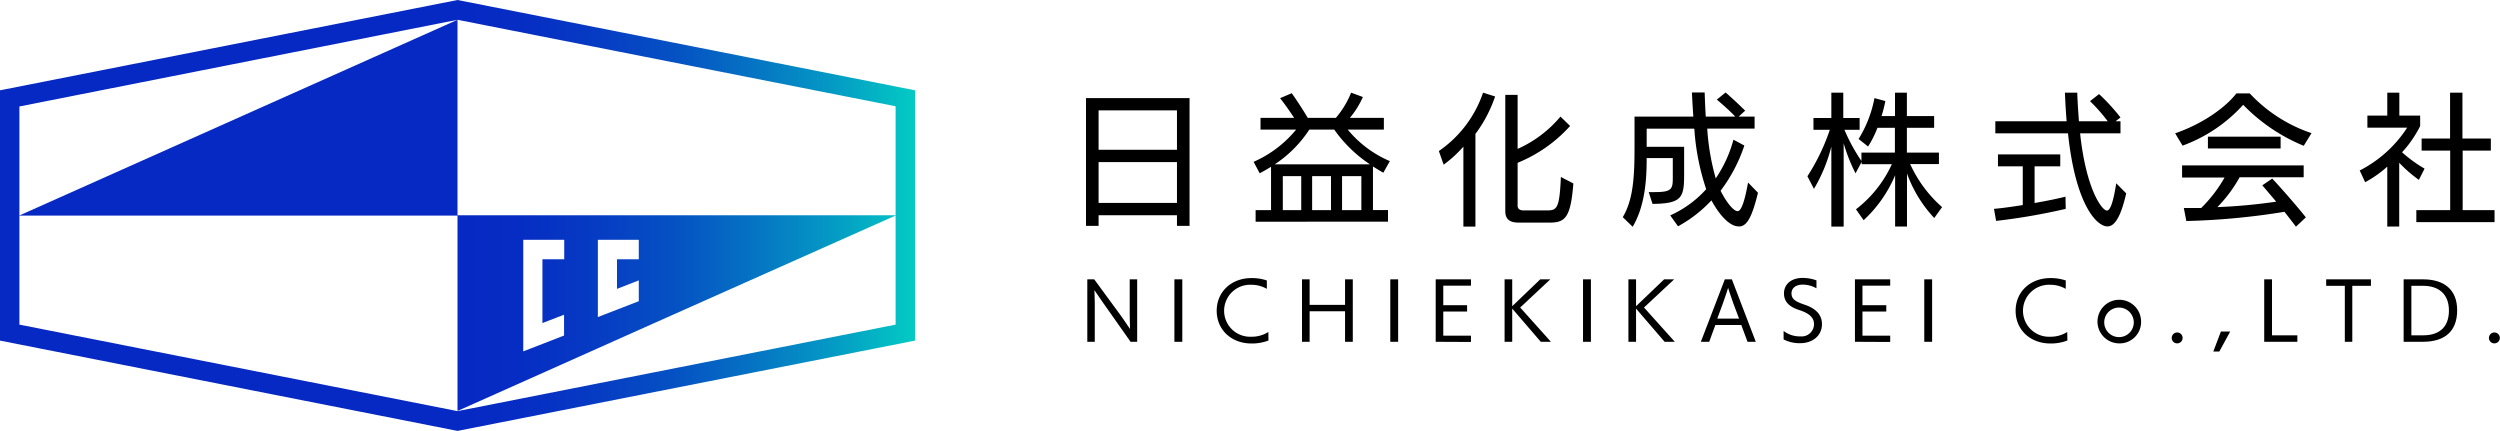
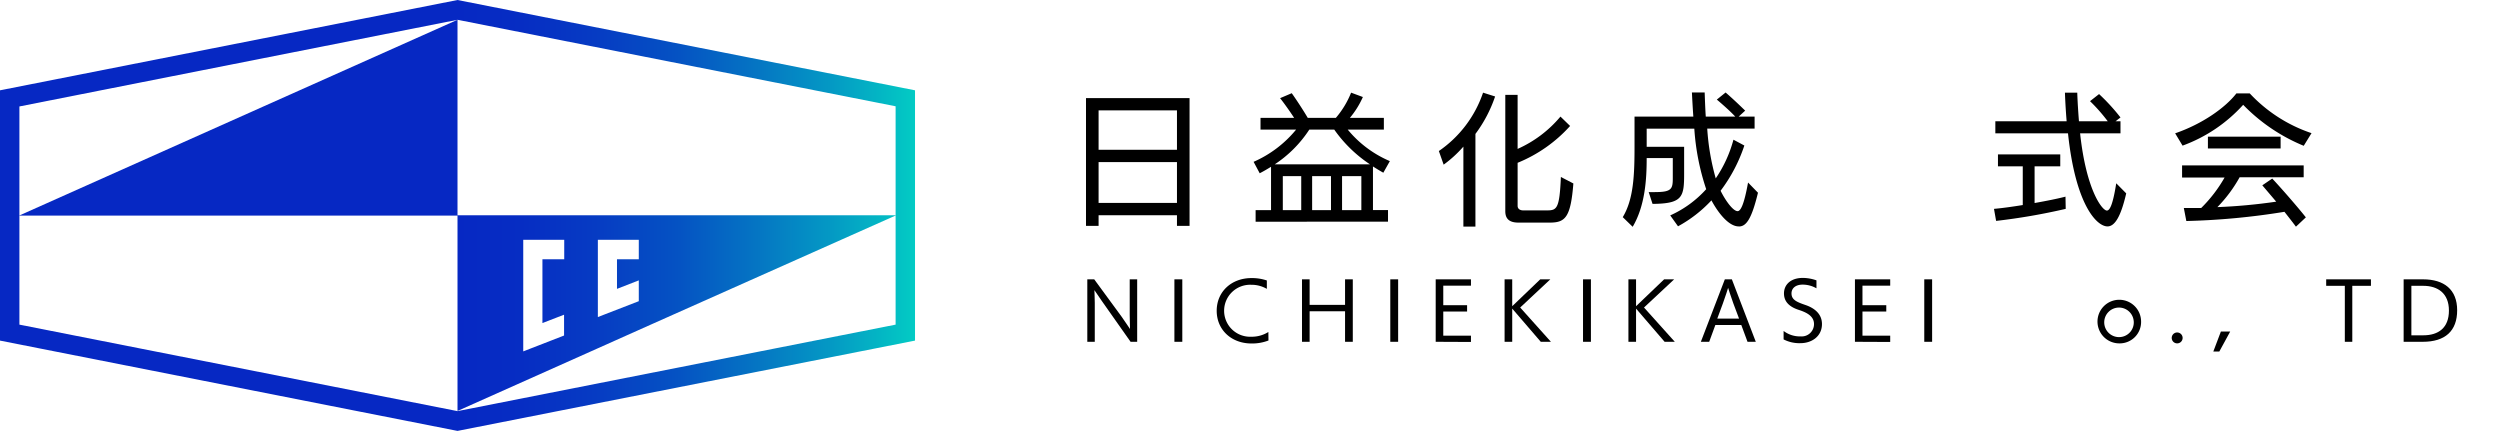
<svg xmlns="http://www.w3.org/2000/svg" viewBox="0 0 458.68 79.06">
  <defs>
    <style>.cls-1{fill:url(#新規グラデーションスウォッチ_3);}</style>
    <linearGradient id="新規グラデーションスウォッチ_3" y1="39.53" x2="167.88" y2="39.53" gradientUnits="userSpaceOnUse">
      <stop offset="0.5" stop-color="#0628c3" />
      <stop offset="0.57" stop-color="#062dc3" />
      <stop offset="0.65" stop-color="#063bc3" />
      <stop offset="0.74" stop-color="#0552c3" />
      <stop offset="0.82" stop-color="#0572c3" />
      <stop offset="0.91" stop-color="#049ac4" />
      <stop offset="1" stop-color="#03cbc4" />
    </linearGradient>
  </defs>
  <title>Asset 1</title>
  <g id="Layer_2" data-name="Layer 2">
    <g id="レイヤー_1" data-name="レイヤー 1">
      <path d="M215.94,41.44V39.49H201.56v1.95h-2.31V18h19V41.44Zm0-21.19H201.56v7.23h14.38Zm0,9.49H201.56v7.49h14.38Z" />
      <path d="M230.37,40.68V38.55h2.83V30.6c-.67.41-1.37.83-2.08,1.19L230,29.69a20.91,20.91,0,0,0,7.8-5.91h-6.53V21.63h6.17c-.71-1.1-1.85-2.71-2.58-3.62L237,17.1c.89,1.25,2.16,3.2,2.94,4.53h5.15A16.5,16.5,0,0,0,247.89,17l2.16.8a16.09,16.09,0,0,1-2.39,3.83h6.24v2.15h-6.63A20.34,20.34,0,0,0,255,29.56l-1.2,2.13c-.65-.37-1.3-.76-1.9-1.15v8h2.76v2.13Zm9.85-16.9a22,22,0,0,1-6.34,6.37h17.47a24.57,24.57,0,0,1-6.55-6.37Zm-1.48,8.53h-3.38v6.24h3.38Zm5.46,0h-3.46v6.24h3.46Zm5.57,0h-3.54v6.24h3.54Z" />
      <path d="M268.49,41.57V26.9a21.84,21.84,0,0,1-3.62,3.31l-.88-2.5A21.26,21.26,0,0,0,272.1,17l2.21.7a24.67,24.67,0,0,1-3.61,6.87v17Zm10.09-.73c-1.57,0-2.4-.62-2.4-2.08V17.41h2.26v9.91a21.79,21.79,0,0,0,7.86-5.93l1.77,1.72a26.24,26.24,0,0,1-9.63,6.76v7.9c0,.57.47.83,1,.83h4.42c1.8,0,2.27-.36,2.52-6.13l2.29,1.19c-.49,6.17-1.45,7.18-4.29,7.18Z" />
      <path d="M319,41.54c-1.74,0-3.64-2.26-5-4.78a24,24,0,0,1-6.13,4.76l-1.43-2a19.74,19.74,0,0,0,6.6-4.81,43.61,43.61,0,0,1-2.18-11.1h-8.74v3.33h6.87v5c0,4.08-.29,5.35-5.28,5.46h-.52l-.7-2.16a12.42,12.42,0,0,0,1.27,0c3,0,3.15-.65,3.15-2.6V29h-4.79c0,3.79-.26,8.71-2.57,12.61l-1.82-1.77c2-3.3,2.16-7.78,2.16-13V21.39h10.79c-.11-1.53-.19-3-.26-4.42h2.34c.05,1.41.1,2.89.2,4.42h5.41c-.93-1-2.36-2.26-3.38-3.12l1.61-1.3c1.1.94,2.58,2.34,3.59,3.33L319,21.39h2.92V23.6h-8.69a43.42,43.42,0,0,0,1.56,9.13,23.41,23.41,0,0,0,3.25-7.1l2,1.07A28.85,28.85,0,0,1,315.68,35c1,2,2.34,3.74,3.12,3.74.54,0,1.17-1.09,1.92-5.25l1.82,1.87c-1.12,4.61-2.08,6.19-3.48,6.19Z" />
-       <path d="M354.88,40a23.71,23.71,0,0,1-5-8.17v9.73h-2.18V32.16a23.63,23.63,0,0,1-5.78,8.24l-1.4-2a21.94,21.94,0,0,0,6.58-8.27h-5.54v-.44l-1.12,2.11a30.66,30.66,0,0,1-2.18-5.52V41.57H336V26.9a29,29,0,0,1-3.19,7.75l-1.2-2.31a37.63,37.63,0,0,0,4.11-8.53h-3V21.65H336V17h2.19v4.65h3v2.16H338.4a32.63,32.63,0,0,0,3.12,5.72V28h6.14V23.45h-3.2a18.59,18.59,0,0,1-1.72,3.43L341,25.5A21.94,21.94,0,0,0,343.91,18l2,.54a25.44,25.44,0,0,1-.7,2.76h2.47V17h2.18v4.29h5v2.16h-5V28h5.88v2.1h-5.28A23.46,23.46,0,0,0,356.32,38Z" />
      <path d="M379,38.32a113.11,113.11,0,0,1-12.77,2.21l-.39-2.21c1.49-.13,3.36-.39,5.28-.7v-7.1h-4.55V28.33H378v2.19h-4.71v6.73c2.19-.39,4.24-.8,5.67-1.17Zm11.1-2.84c-1,4.35-2.13,6.06-3.43,6.06-2,0-5.88-4-7.25-17.08H366.09V22.25h13.08c-.13-1.59-.26-3.61-.31-5.25h2.26c.05,1.61.18,3.61.31,5.25h5.28a30.81,30.81,0,0,0-3.25-3.69l1.66-1.3a36.41,36.41,0,0,1,3.93,4.29l-.91.7h.91v2.21h-7.41c1.12,10.45,4.06,14.17,4.91,14.17.52,0,1.09-1,1.72-5Z" />
      <path d="M422.67,26.75a32.86,32.86,0,0,1-11.11-7.52,27.84,27.84,0,0,1-11.12,7.49l-1.36-2.26c5.05-1.74,9.23-4.73,11.24-7.33h2.44a27.44,27.44,0,0,0,11.34,7.3Zm-1.43,14.84c-.58-.78-1.33-1.74-2.11-2.73a130.41,130.41,0,0,1-18,1.69l-.46-2.39c1,0,2.1,0,3.19,0a25.64,25.64,0,0,0,4.29-5.59h-7.8V30.34h22.31v2.18H410.91A25.38,25.38,0,0,1,406.83,38a101.78,101.78,0,0,0,10.79-1l-2.55-3,1.82-1.24c1.59,1.69,4.63,5.17,6.17,7.12ZM405.09,27.24V25.08h13.34v2.16Z" />
-       <path d="M438,41.57v-11a20.9,20.9,0,0,1-4.06,2.86l-1-2.15a22.62,22.62,0,0,0,8.71-7.86h-7.3V21.21H438V17h2.21v4.21h3.82v1.92a20.88,20.88,0,0,1-3.32,4.81,24.9,24.9,0,0,0,4.13,3L443.8,33a24.11,24.11,0,0,1-3.61-3.14v11.7Zm5.33-.81V38.55h6.21V27.63H444.3V25.42h5.22V17h2.27v8.42H457v2.21h-5.17V38.55h5.85v2.21Z" />
      <path d="M207.43,62.71l-5.27-7.48c-.46-.65-1.37-2-1.37-2s.07,1.44.07,2.34v7.14h-1.37V51.25h1.27l5,6.82c.58.81,1.56,2.29,1.56,2.29s-.05-1.67-.05-2.57V51.25h1.37V62.71Z" />
      <path d="M215.47,62.71V51.25h1.45V62.71Z" />
      <path d="M232.73,62.47a8.26,8.26,0,0,1-3.11.55c-3.71,0-6.39-2.52-6.39-6s2.68-6,6.39-6a8.41,8.41,0,0,1,2.81.44l0,1.54a5.57,5.57,0,0,0-2.85-.75,4.77,4.77,0,1,0,0,9.53,5.71,5.71,0,0,0,3.13-.87Z" />
      <path d="M246.78,62.71v-5.6h-6.5v5.6h-1.4V51.25h1.4v4.69h6.5V51.25h1.42V62.71Z" />
      <path d="M255.08,62.71V51.25h1.44V62.71Z" />
      <path d="M263.41,62.71V51.25h6.47v1.16H264.8V56h4.37v1.16H264.8v4.42h5.08v1.16Z" />
      <path d="M282.69,62.71l-5.24-6.09v6.09h-1.4V51.25h1.4v4.93l5.14-4.93h1.85l-5.53,5.17,5.64,6.29Z" />
      <path d="M290.44,62.71V51.25h1.45V62.71Z" />
      <path d="M305.41,62.71l-5.24-6.09v6.09h-1.4V51.25h1.4v4.93l5.15-4.93h1.84l-5.53,5.17,5.65,6.29Z" />
      <path d="M320.62,62.71l-1.14-3.08h-4.76l-1.13,3.08h-1.53l4.4-11.46h1.29l4.39,11.46ZM318,55.61c-.41-1.12-.94-2.8-.94-2.8s-.53,1.73-.94,2.81l-1.05,2.84h4Z" />
      <path d="M327.24,60.72a4.91,4.91,0,0,0,3.13,1,2.26,2.26,0,0,0,2.45-2.27c0-1.57-1.61-2.21-2.88-2.62-1.88-.63-2.63-1.67-2.63-3,0-1.54,1.16-2.84,3.47-2.84a7.59,7.59,0,0,1,2.49.45V52.9a5.07,5.07,0,0,0-2.53-.68c-1.35,0-2.05.71-2.05,1.61,0,1.2,1,1.59,2.59,2.14s3,1.6,3,3.49c0,2.21-1.82,3.49-3.92,3.5a6.31,6.31,0,0,1-3.12-.69Z" />
      <path d="M340.33,62.71V51.25h6.47v1.16h-5.09V56h4.37v1.16h-4.37v4.42h5.09v1.16Z" />
      <path d="M353.05,62.71V51.25h1.44V62.71Z" />
-       <path d="M379.31,62.47a8.26,8.26,0,0,1-3.11.55c-3.72,0-6.39-2.52-6.39-6s2.67-6,6.39-6a8.41,8.41,0,0,1,2.81.44L379,53a5.57,5.57,0,0,0-2.85-.75,4.77,4.77,0,1,0,0,9.53,5.71,5.71,0,0,0,3.13-.87Z" />
      <path d="M388.78,63a4,4,0,1,1,4.05-4.05A3.93,3.93,0,0,1,388.78,63Zm2.7-4.05a2.71,2.71,0,1,0-2.7,2.9A2.7,2.7,0,0,0,391.48,58.91Z" />
      <path d="M399.45,63a1,1,0,1,1,1-1A1,1,0,0,1,399.45,63Z" />
      <path d="M406.08,64.5l1.39-3.67h1.71l-2,3.67Z" />
-       <path d="M415.42,62.71V51.25h1.43V61.52h4.65v1.19Z" />
      <path d="M430.21,62.71V52.44h-3.42V51.25H435v1.19h-3.42V62.71Z" />
      <path d="M441,62.71V51.25h3.56c3.84,0,6.26,1.85,6.26,5.67s-2.2,5.79-6.32,5.79Zm3.6-1.19c2.78,0,4.71-1.36,4.71-4.54s-2.05-4.54-4.71-4.54h-2.18v9.08Z" />
-       <path d="M457.65,63a1,1,0,1,1,1-1A1,1,0,0,1,457.65,63Z" />
      <path class="cls-1" d="M83.94,0,0,16.57V62.49L83.94,79.06l83.94-16.57V16.57Zm80.38,59.56L83.94,75.43,3.56,59.56v-20H83.94V3.63L3.56,39.53v-20L83.94,3.63,164.32,19.5v20H83.94v35.9l25.75-11.5,7.51-3.36,47.12-21ZM117.2,51.44v3.82l-7.51,2.91V44h7.51v3.57h-4V53Zm-13.71,6.3v3.82L96,64.47V44h7.52v3.57h-4v11.7Z" />
    </g>
  </g>
</svg>